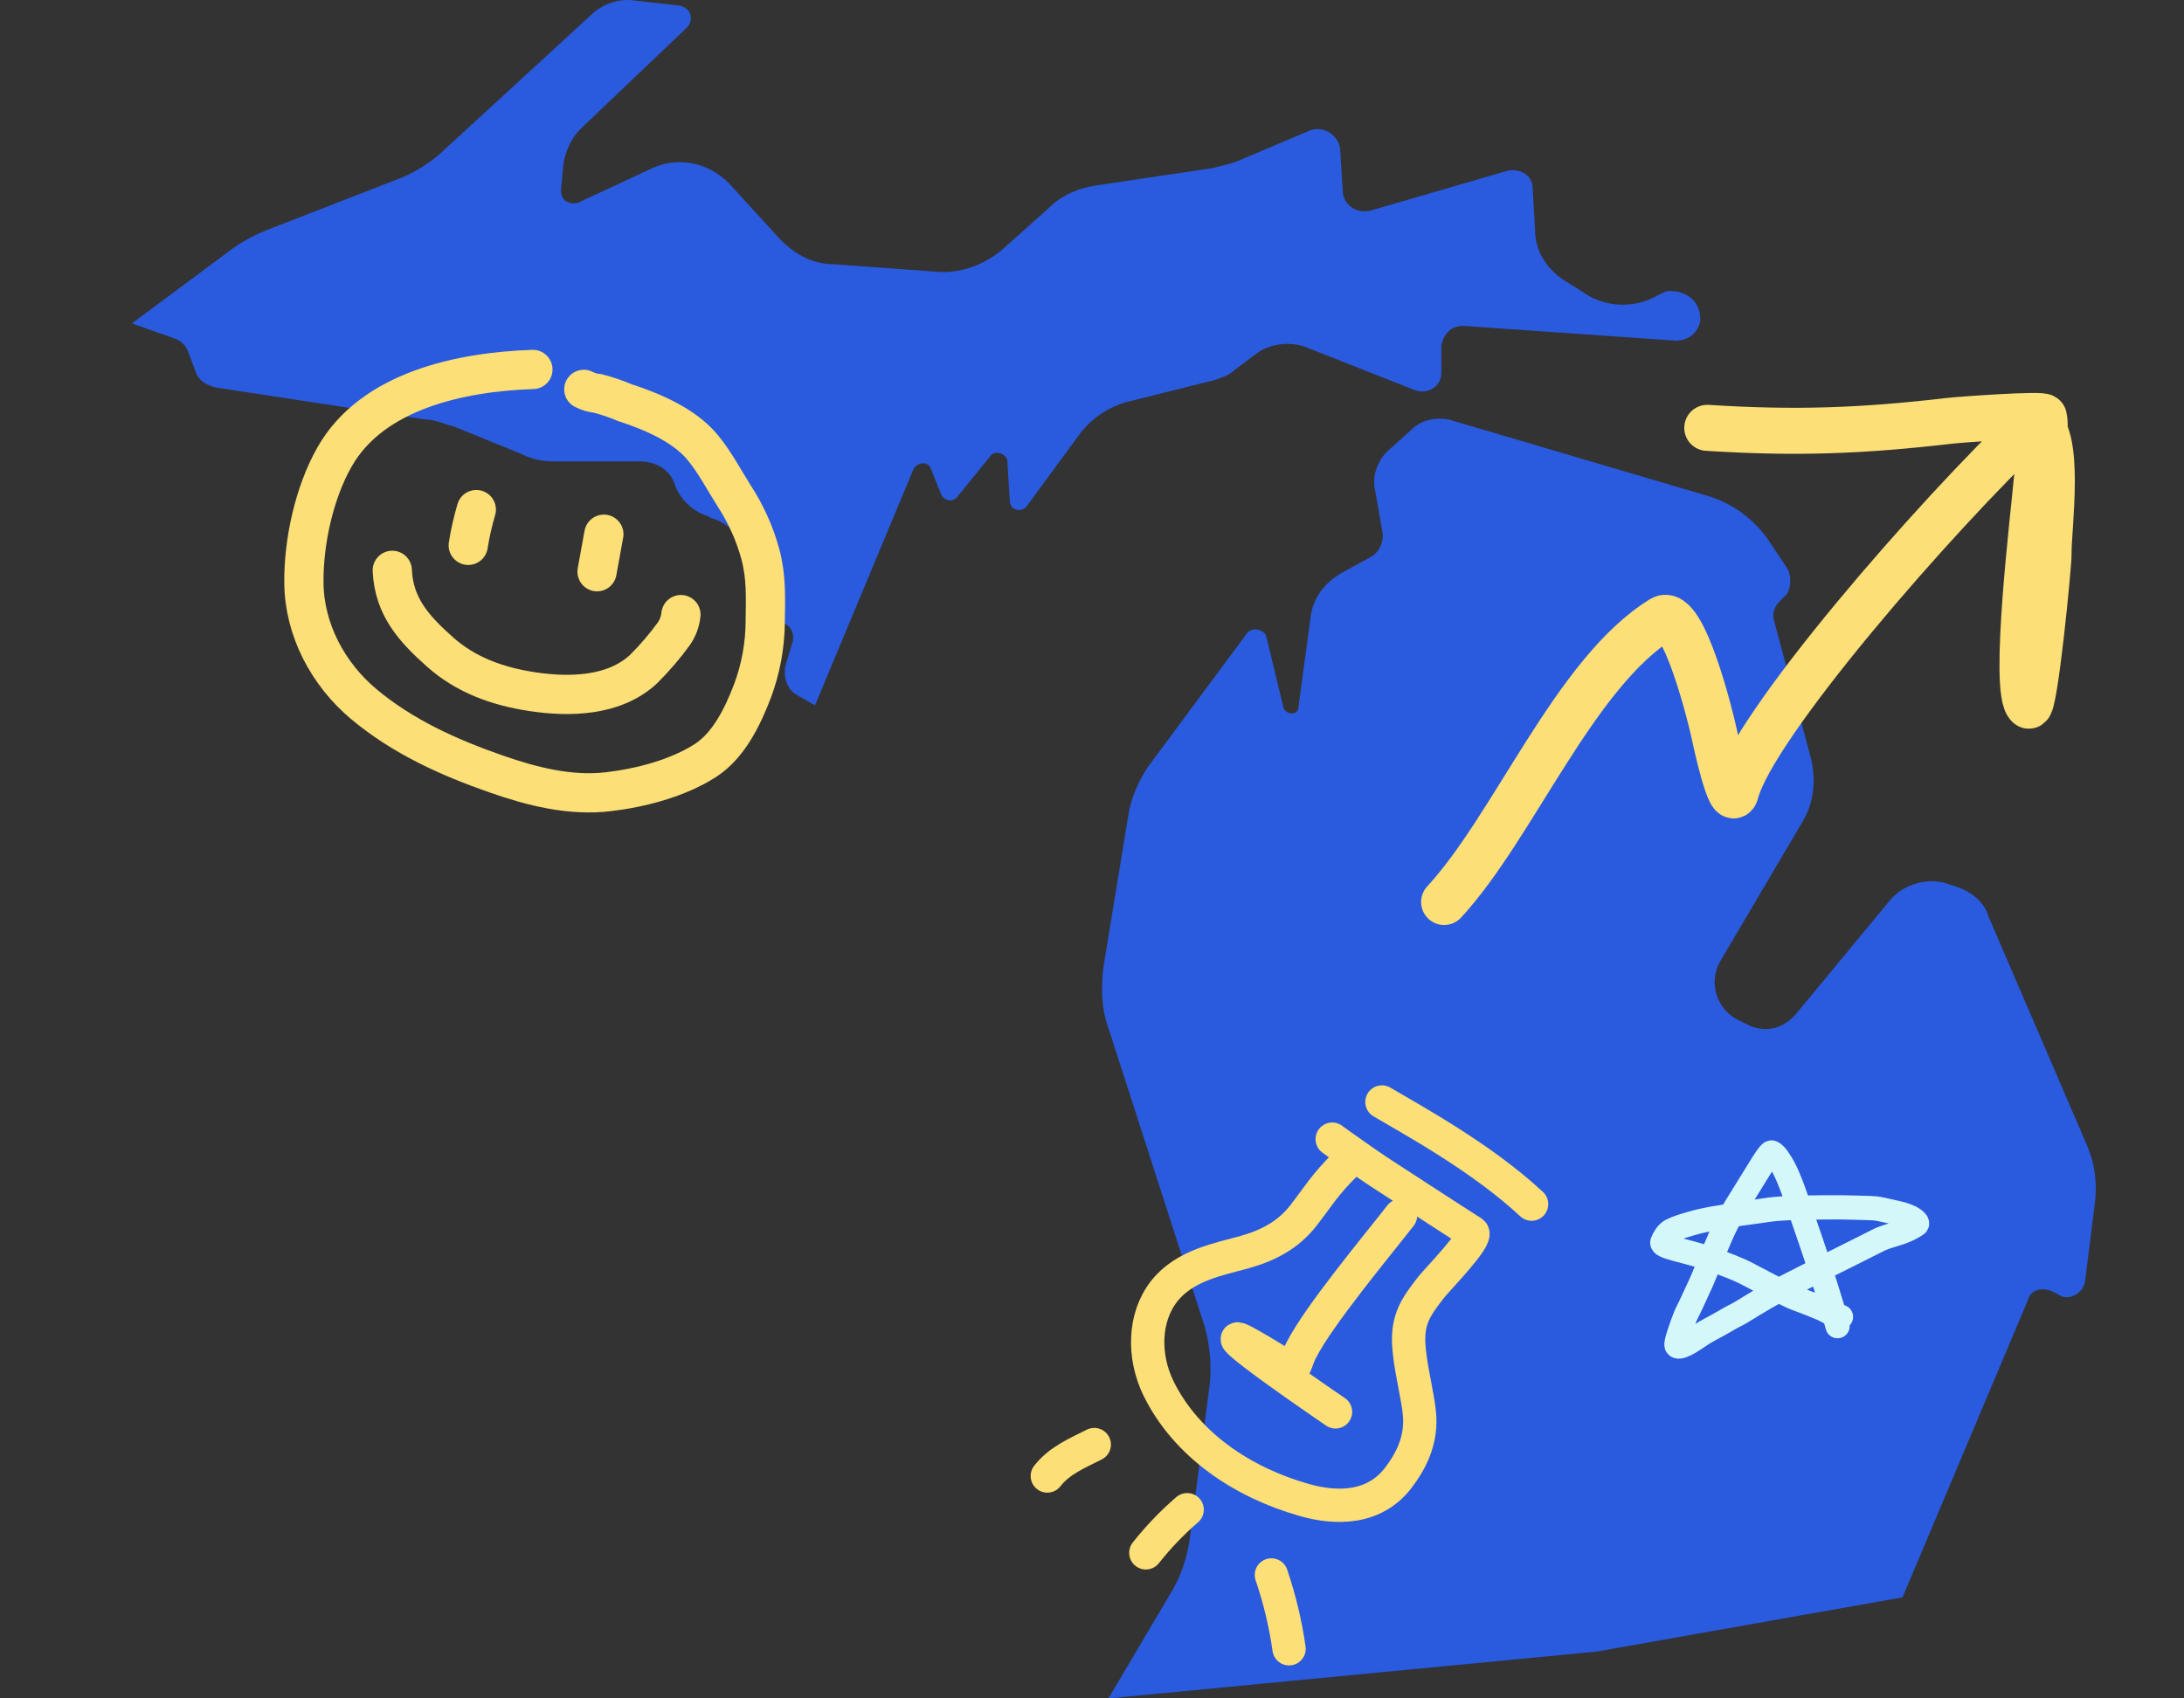
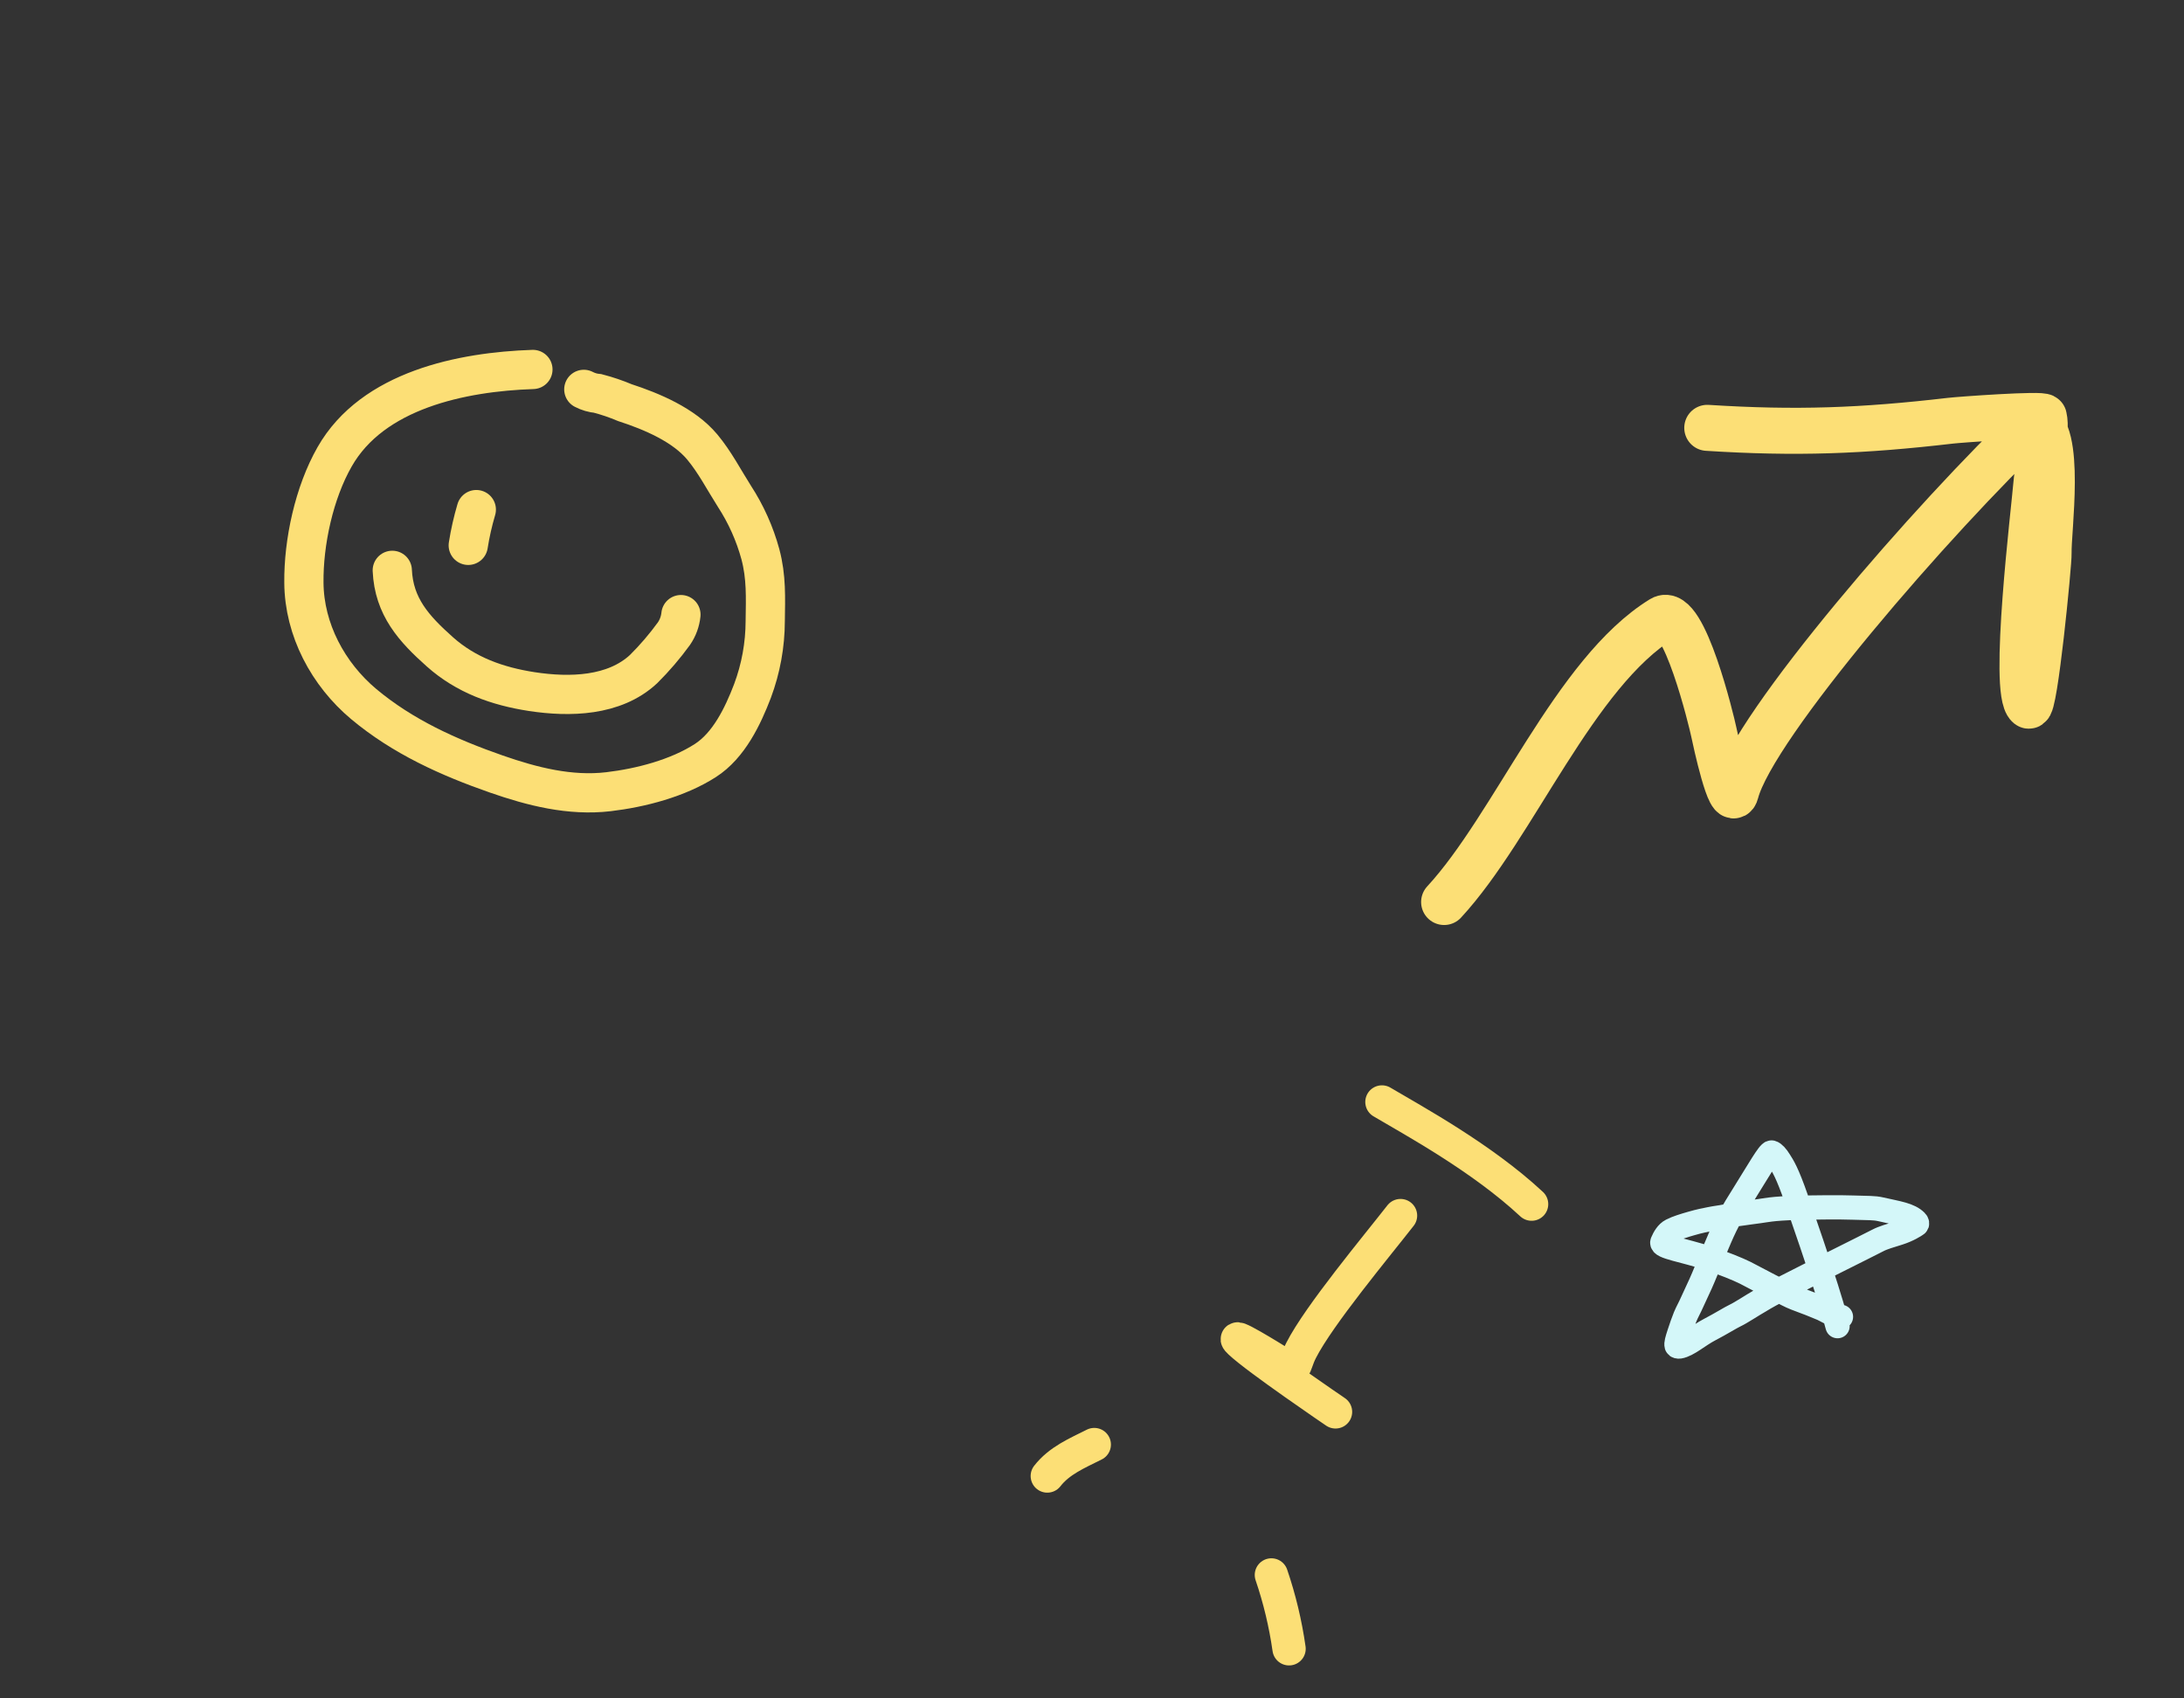
<svg xmlns="http://www.w3.org/2000/svg" width="540" height="420" viewBox="0 0 540 420" fill="none">
  <rect x="0" y="0" width="540" height="420" fill="#333333" stroke="none" />
-   <path d="M516.133 283.504C517.962 287.769 518.572 292.644 517.962 297.519L515.523 317.018C514.914 320.065 511.255 321.893 508.816 320.065L507.597 319.456C505.158 318.237 502.109 318.847 501.499 321.284L470.403 395.016L394.795 408.422L274.067 420L289.92 393.188C292.359 388.923 293.578 384.657 294.188 380.392L299.066 342.612C299.676 337.737 299.066 332.252 297.846 327.987L274.067 254.255C272.237 249.38 272.237 243.896 272.847 239.021L278.944 201.85C279.554 197.584 281.383 193.319 283.822 189.663L308.212 156.757C309.431 154.929 312.48 155.539 313.09 157.367L317.358 175.038C317.968 176.866 321.016 176.866 321.016 175.038L324.065 152.492C324.675 147.617 327.724 143.961 331.992 141.523L338.699 137.867C341.138 136.649 342.357 133.602 341.748 131.164L339.918 120.805C339.309 117.758 340.528 114.102 342.967 111.665L349.065 106.181C351.503 103.743 355.162 103.134 358.211 103.743L422.233 122.633C428.331 124.461 433.209 128.118 436.867 132.992L441.745 140.305C442.964 142.133 442.964 145.18 441.745 147.008L439.916 148.836C438.696 150.054 438.087 151.882 438.696 153.711L447.842 187.835C449.062 193.319 448.452 198.803 445.403 203.678L425.282 237.802C422.233 243.286 424.672 249.989 430.16 252.427L432.599 253.645C436.867 255.473 441.135 254.255 444.184 250.598L467.354 222.568C470.403 218.912 475.89 217.084 480.768 218.302L482.597 218.912C486.866 220.131 490.524 222.568 491.744 226.834L516.133 283.504Z" fill="#2A5ADE" />
-   <path d="M420.403 78.76V79.369C419.794 82.416 417.355 84.244 414.306 84.244L361.868 80.588C358.82 80.588 356.991 82.416 356.381 85.463V92.165C356.381 95.822 352.722 97.65 349.674 96.431L323.455 86.072C319.187 84.244 313.699 84.853 310.041 87.9L305.163 91.556C303.943 92.775 302.114 93.384 300.285 93.993L278.334 99.478C274.066 100.696 270.408 103.134 267.359 106.79L253.945 125.071C252.725 126.899 249.677 126.289 249.677 123.852L249.067 114.102C249.067 112.274 246.018 111.055 244.799 112.884L236.872 122.633C235.652 124.461 233.213 123.852 232.604 122.024L230.165 115.93C229.555 114.102 227.116 114.102 225.897 115.93L201.507 174.429L197.239 171.991C194.8 170.773 193.581 167.726 194.19 164.679L196.019 158.585C196.629 155.539 194.19 153.101 191.142 154.32L188.703 155.539C186.873 156.148 184.434 154.929 185.044 153.101L185.654 142.133C186.264 136.039 181.995 129.946 175.898 128.118L174.679 127.508C171.02 126.289 167.971 123.243 166.752 119.586C165.533 115.93 161.874 114.102 158.216 114.102H136.875C133.826 114.102 131.387 113.493 128.948 112.274L112.485 105.571C110.046 104.962 107.607 103.743 105.168 103.743L53.34 95.822C50.901 95.212 49.072 93.993 48.463 92.165L46.633 87.29C46.024 85.462 44.804 84.244 42.975 83.634L32.609 79.978L56.389 62.307C59.438 59.869 63.096 58.041 66.145 56.823L99.071 44.026C102.12 42.807 105.168 40.979 108.217 38.542L146.021 3.808C149.07 0.762 153.338 -0.457 156.996 0.152L167.971 1.371C171.02 1.98 171.63 5.027 169.801 6.855L143.582 31.839C141.143 34.276 139.923 37.323 139.314 40.37L138.704 47.073C138.704 49.51 140.533 50.729 142.972 50.12L161.264 41.589C167.971 38.542 175.288 40.37 180.166 45.245L192.971 59.26C196.629 62.916 200.897 65.354 206.385 65.354L231.384 67.182C237.482 67.791 243.579 65.354 247.847 61.697L259.432 51.338C262.481 48.292 266.749 46.464 271.017 45.854L299.675 41.589C302.114 40.979 305.163 40.37 307.602 39.151L323.455 32.448C327.113 30.62 331.382 33.667 331.382 37.323L331.991 47.073C331.991 50.729 335.65 53.166 339.308 51.948L372.844 42.198C375.892 41.589 378.941 43.417 378.941 46.464L379.551 56.823C379.551 61.697 381.99 65.963 386.258 69.01L391.136 72.057C396.014 75.713 402.721 76.322 408.209 73.885L411.867 72.057C416.745 71.447 420.403 74.494 420.403 78.76Z" fill="#2A5ADE" />
  <path d="M131.765 91.365C114.233 91.951 92.146 96.43 82.736 112.965C77.663 121.841 75.034 134.085 75.139 144.108C75.229 155.73 81.128 166.749 89.956 174.134C99.624 182.207 110.924 187.298 122.739 191.42C131.598 194.508 140.959 196.898 150.445 195.784C158.446 194.84 167.573 192.461 174.396 188.078C180.211 184.35 183.671 177.109 186.06 170.862C188.125 165.333 189.19 159.483 189.205 153.584C189.287 147.834 189.514 142.66 187.997 137.021C186.611 131.951 184.446 127.127 181.581 122.719C178.981 118.623 176.742 114.267 173.627 110.528C169.059 105.064 161.134 101.732 154.5 99.571C152.331 98.656 150.1 97.898 147.822 97.303C146.608 97.197 145.428 96.852 144.349 96.288" stroke="#FCDF76" stroke-width="9.7" stroke-linecap="round" />
  <path d="M117.769 126.019C116.912 128.92 116.246 131.873 115.774 134.861" stroke="#FCDF76" stroke-width="9.7" stroke-linecap="round" />
-   <path d="M149.307 132.109L147.622 141.381" stroke="#FCDF76" stroke-width="9.7" stroke-linecap="round" />
  <path d="M96.992 141.039C97.398 150.032 102.324 155.462 108.772 161.206C115.22 166.949 122.986 169.715 131.505 171.028C140.844 172.451 151.878 172.204 159.118 165.468C161.86 162.746 164.376 159.808 166.643 156.681C167.599 155.283 168.19 153.67 168.362 151.987" stroke="#FCDF76" stroke-width="9.7" stroke-linecap="round" />
  <path d="M357.064 223.059C374.376 204.338 389.307 166.331 410.902 153.044C416.303 149.721 423.245 178.601 423.743 181.028C424.138 182.956 427.954 200.639 429.197 195.902C433.552 179.306 478.207 127.853 503.019 104.333C509.998 105.984 506.329 131.654 506.525 136.769C506.613 139.064 503.044 175.714 501.569 174.484C497.471 171.066 502.988 126.057 503.519 119.456C503.847 115.379 506.289 107.07 505.356 103.111C505.164 102.296 484.786 103.748 482.263 104.042C460.283 106.597 444.103 107.196 422.127 105.803" stroke="#FCDF76" stroke-width="11.38" stroke-linecap="round" />
-   <path d="M332.702 287.884C327.526 292.961 325.863 295.981 322.216 300.655C318.569 305.329 313.67 307.976 307.672 309.658C301.675 311.341 292.908 312.818 287.832 319.323C282.757 325.827 282.591 335.427 286.442 343.338C293.371 357.408 307.319 366.608 322.36 370.899C327.529 372.379 338.648 374.532 345.623 365.594C352.597 356.656 351.081 349.928 350.489 346.191C349.722 341.739 348.618 337.027 348.329 332.655C347.944 326.182 350.077 323.177 353.959 318.202C355.322 316.455 365.61 305.963 364.046 304.756C356.247 299.78 348.535 294.718 340.807 289.7C339.01 288.545 330.619 282.649 329.391 281.702" stroke="#FCDF76" stroke-width="8.236" stroke-linecap="round" />
  <path d="M346.283 300.608C340.329 308.24 326.116 325.273 321.712 333.928C319.478 338.298 321.054 339.707 315.878 336.619C315.019 336.091 303.028 328.63 306.568 331.941C310.793 335.954 330.211 349.146 330.211 349.146" stroke="#FCDF76" stroke-width="8.236" stroke-linecap="round" />
  <path d="M378.691 297.773C366.369 286.29 349.531 277.157 341.688 272.509" stroke="#FCDF76" stroke-width="8.236" stroke-linecap="round" />
-   <path d="M293.526 373.339C289.79 376.563 286.369 380.135 283.31 384.006" stroke="#FCDF76" stroke-width="8.236" stroke-linecap="round" />
  <path d="M270.563 357.23C266.3 359.372 261.93 361.182 258.948 365.007" stroke="#FCDF76" stroke-width="8.236" stroke-linecap="round" />
  <path d="M314.355 389.472C316.378 395.407 317.84 401.521 318.723 407.734" stroke="#FCDF76" stroke-width="8.236" stroke-linecap="round" />
  <path d="M454.338 327.947C453.967 326.617 453.59 325.077 451.546 318.509C449.76 312.771 446.161 302.25 444.205 296.628C441.847 289.849 440.846 288.42 439.999 287.071C439.268 285.905 438.593 285.149 438.032 285.004C437.405 284.842 434.772 289.523 430.93 295.662C428.427 299.663 427.067 301.934 425.286 306.052C424.282 308.376 423.315 310.668 421.164 315.883C420.325 317.917 419.103 320.347 418.298 322.185C417.775 323.382 417.129 324.487 416.658 325.64C416.2 326.761 415.723 328.132 415.205 329.716C414.649 331.419 414.406 332.263 414.546 332.742C414.613 332.973 414.963 333.031 415.246 332.985C417.329 332.646 419.929 330.256 422.691 328.817C425.537 327.333 427.899 325.84 429.025 325.31C430.492 324.62 433.231 322.777 435.116 321.713C435.594 321.444 436.234 320.952 439.909 319.044C443.585 317.137 450.266 313.812 453.847 312.004C459.299 309.252 462.488 307.703 464.314 306.743C465.626 306.053 467.358 305.59 469.466 304.92C471.851 304.163 473.457 303.094 473.879 302.807C474.076 302.674 474.023 302.331 473.791 302.089C472.136 300.364 469.248 300.022 465.089 299.066C463.293 298.653 462.029 298.775 458.171 298.631C454.779 298.505 448.466 298.582 444.659 298.677C438.019 298.843 436.346 299.348 435.081 299.494C433.247 299.704 432.128 299.924 430.909 300.069C429.11 300.284 427.629 300.598 426.503 300.837C425.391 301.072 424.254 301.173 422.848 301.46C421.439 301.747 420.317 301.939 418.165 302.563C416.398 303.074 414.699 303.569 413.286 304.29C412.212 304.838 411.504 306.062 411.032 307.167C410.52 308.367 416.246 309.125 422.355 311.147C426.141 312.401 429.676 313.835 431.507 314.749C433.042 315.516 435.385 316.806 437.553 317.916C439.413 318.868 440.553 319.403 441.913 320.124C443.127 320.768 444.861 321.418 446.318 321.948C448.136 322.609 449.271 323.145 450.63 323.675C451.804 324.3 452.926 324.873 454.099 325.355C454.428 325.451 454.799 325.546 455.182 325.644" stroke="#D4F7F9" stroke-width="6" stroke-linecap="round" />
</svg>